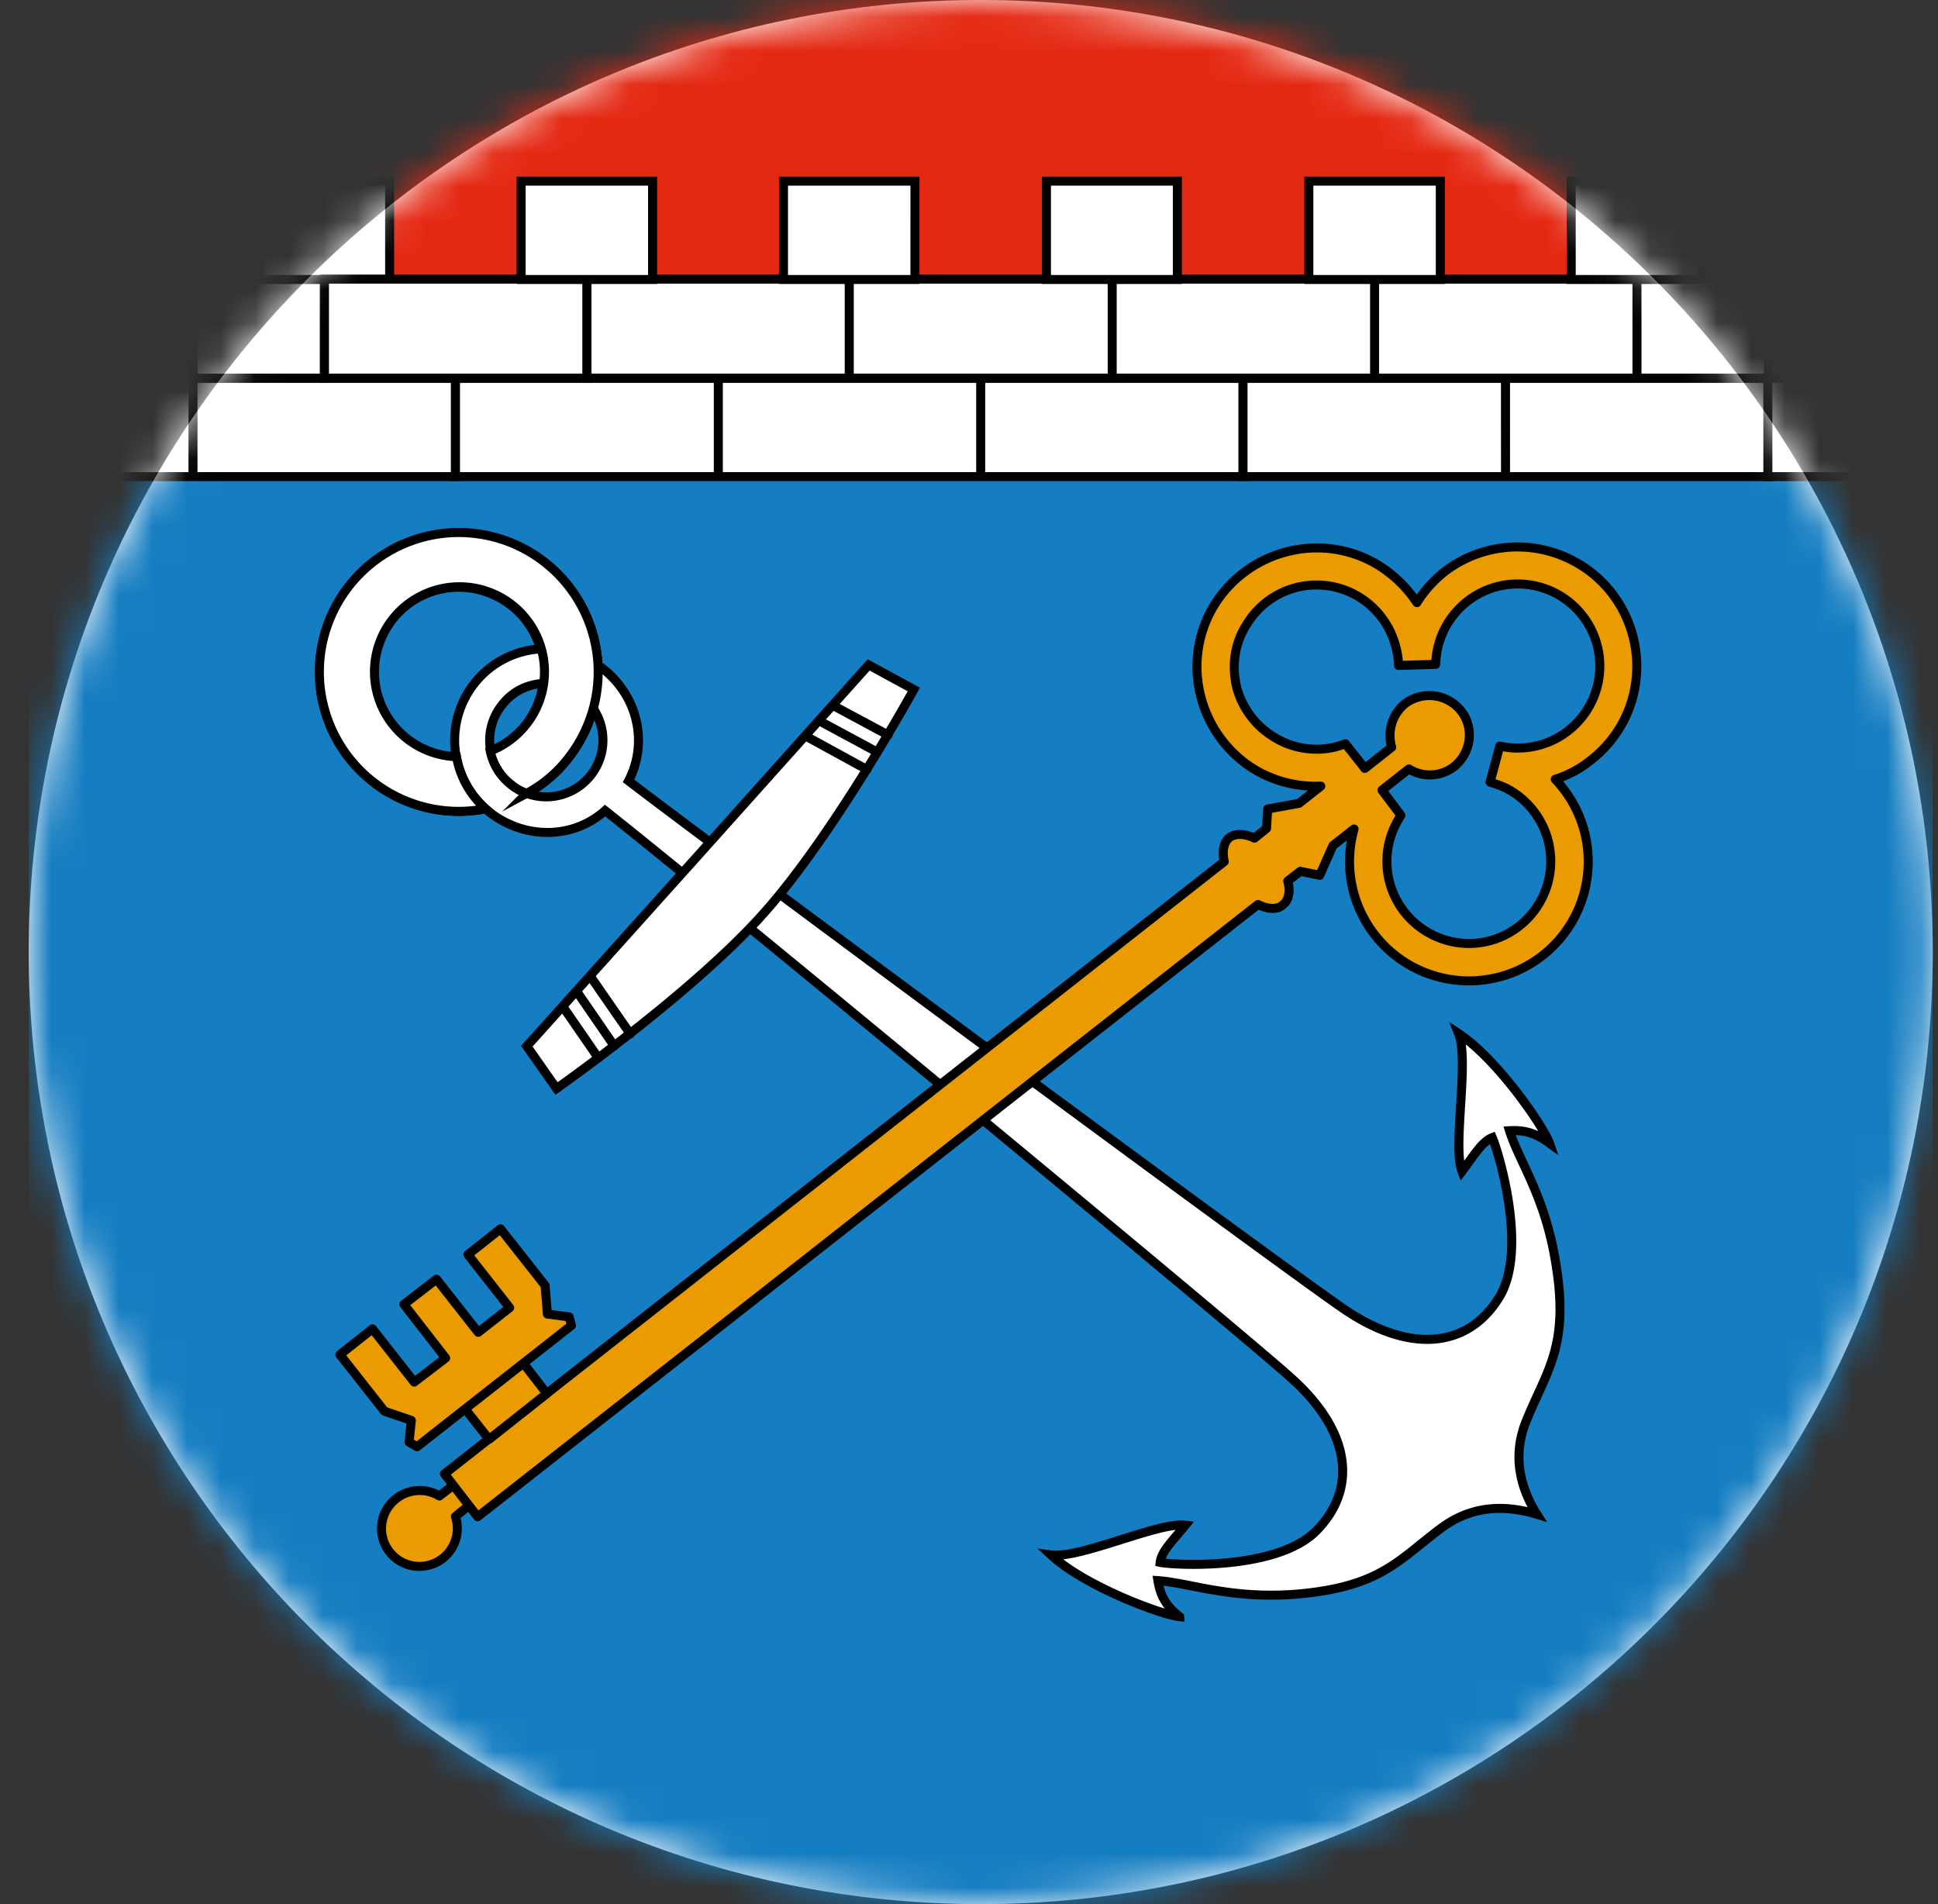
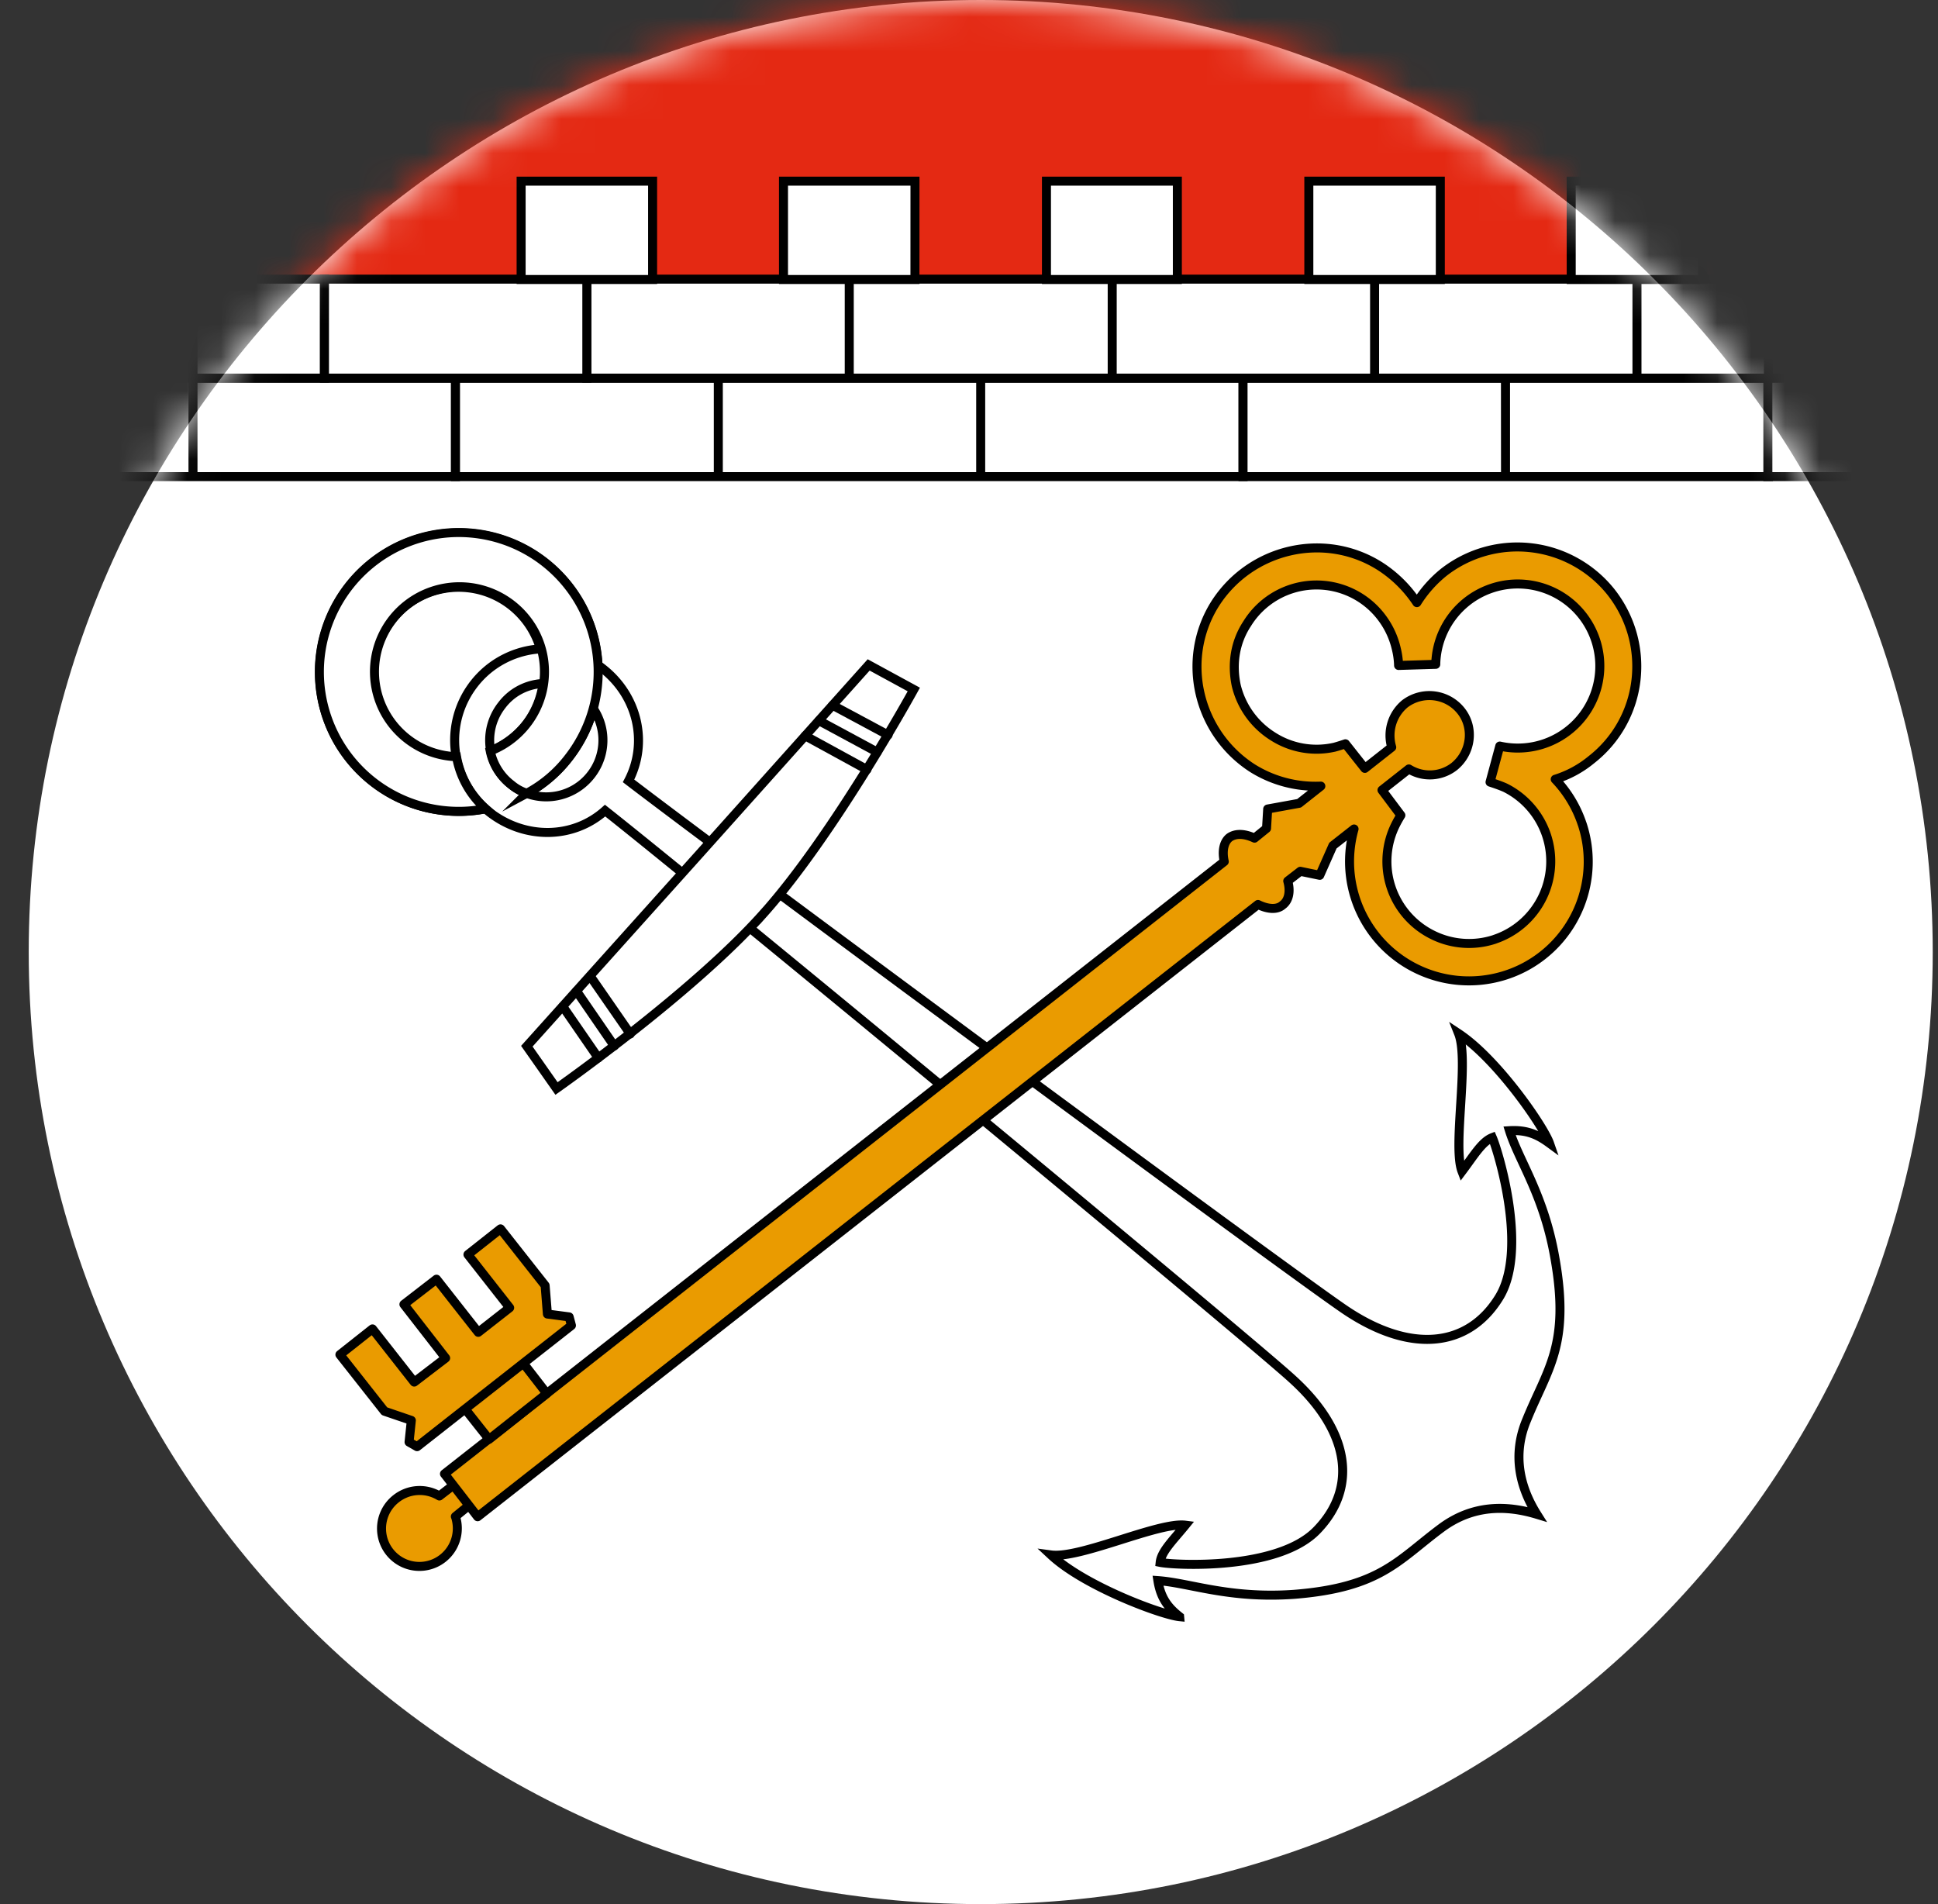
<svg xmlns="http://www.w3.org/2000/svg" width="57" height="56" fill="none" viewBox="0 0 57 56">
  <rect x="0" y="0" width="57" height="56" fill="#333333" stroke="none" />
  <g clip-path="url(#a)">
    <path fill="#fff" d="M56.845 28c0-15.464-12.536-28-28-28s-28 12.536-28 28 12.536 28 28 28 28-12.536 28-28" />
    <mask id="b" width="57" height="56" x="0" y="0" maskUnits="userSpaceOnUse" style="mask-type:alpha">
      <circle cx="28.845" cy="28" r="28" fill="#d9d9d9" />
    </mask>
    <g mask="url(#b)">
-       <path fill="#157dc1" fill-rule="evenodd" d="M58.507 1.523V47.7c0 5.636-4.2 9.737-9.979 9.737H35.497c-4.265 0-6.43 2.954-6.82 5.305-.389-2.351-2.553-5.305-6.84-5.305H8.827c-5.78 0-9.98-4.101-9.98-9.737V1.523z" clip-rule="evenodd" />
      <path fill="#e42913" fill-rule="evenodd" d="M52.013 11.124H5.676V-2.61h46.337z" clip-rule="evenodd" />
      <path fill="#fff" fill-rule="evenodd" stroke="#000" stroke-linecap="round" stroke-miterlimit="22.93" stroke-width=".265" d="M21.127 14.017h-7.734v-2.892h7.734zM28.844 14.017h-7.717v-2.892h7.717zM36.561 14.017h-7.717v-2.892h7.717z" clip-rule="evenodd" />
      <path fill="#fff" fill-rule="evenodd" stroke="#000" stroke-linecap="round" stroke-miterlimit="22.93" stroke-width=".265" d="M44.28 14.017H36.56v-2.892h7.718zM52.013 14.017H44.28v-2.892h7.734zM13.393 14.017H5.676v-2.892h7.717zM5.676 14.017h-7.717v-2.892h7.717z" clip-rule="evenodd" />
      <path fill="#fff" fill-rule="evenodd" stroke="#000" stroke-linecap="round" stroke-miterlimit="22.93" stroke-width=".265" d="M59.713 14.017h-7.717v-2.892h7.717zM24.978 11.12H17.26V8.21h7.718zM32.712 11.12h-7.734V8.21h7.734zM40.429 11.12h-7.717V8.21h7.717zM48.146 11.12h-7.717V8.21h7.717zM52.013 11.12h-3.867V8.21h3.867zM9.543 11.12H5.676V8.21h3.867z" clip-rule="evenodd" />
-       <path fill="#fff" fill-rule="evenodd" stroke="#000" stroke-linecap="round" stroke-miterlimit="22.93" stroke-width=".265" d="M11.46 8.22H7.61V5.328h3.85z" clip-rule="evenodd" />
      <path fill="#fff" fill-rule="evenodd" stroke="#000" stroke-linecap="round" stroke-miterlimit="22.93" stroke-width=".265" d="M17.26 11.12H9.543V8.21h7.717z" clip-rule="evenodd" />
      <path fill="#fff" fill-rule="evenodd" stroke="#000" stroke-linecap="round" stroke-miterlimit="22.93" stroke-width=".265" d="M19.194 8.22h-3.867V5.328h3.867zM26.91 8.22h-3.866V5.328h3.867zM34.628 8.22h-3.85V5.328h3.85zM42.362 8.22h-3.867V5.328h3.867zM50.08 8.22h-3.868V5.328h3.868zM11.527 18.221a2.504 2.504 0 0 1 3.951 3.077c-.857 1.093-2.438 1.295-3.514.438a2.497 2.497 0 0 1-.437-3.514zm-.555 4.775a4.096 4.096 0 1 0 5.044-6.456 4.096 4.096 0 0 0-5.044 6.456Z" clip-rule="evenodd" />
      <path fill="#fff" fill-rule="evenodd" stroke="#000" stroke-linecap="round" stroke-miterlimit="22.93" stroke-width=".265" d="M34.695 47.546c-.32-.253-.554-.522-.639-1.06.942.067 2.085.538 4.002.404 2.556-.202 3.06-1.009 4.355-1.967.924-.673 1.9-.656 2.79-.387-.487-.773-.74-1.732-.302-2.774.606-1.496 1.278-2.185.841-4.708-.32-1.9-1.06-2.891-1.345-3.8.538-.033.857.136 1.177.37-.169-.487-1.53-2.47-2.674-3.227.32.806-.184 3.312.1 4.052.354-.471.59-.875.892-.992.168.386 1.076 3.329.185 4.724-.908 1.446-2.572 1.631-4.473.37-1.463-.974-17.889-13.114-21.117-15.585.588-1.127.269-2.506-.773-3.313-1.16-.924-2.859-.706-3.767.454a2.696 2.696 0 0 0 .454 3.783c1.042.807 2.455.79 3.396-.05 3.195 2.522 18.931 15.535 20.226 16.729 1.698 1.547 1.9 3.194.723 4.421-1.143 1.211-4.22 1.043-4.623.96.033-.32.37-.64.74-1.094-.79-.1-3.094.992-3.951.875.992.924 3.261 1.765 3.783 1.816zm-17.317-24.75a1.664 1.664 0 1 1-2.623-2.05c.555-.74 1.614-.858 2.337-.287a1.66 1.66 0 0 1 .286 2.337z" clip-rule="evenodd" />
      <path fill="#fff" fill-rule="evenodd" stroke="#000" stroke-linecap="round" stroke-miterlimit="22.93" stroke-width=".265" d="M13.427 22.255a2.5 2.5 0 1 1 .992-.168c.08.395.3.748.622.992.133.112.287.198.454.252a3.8 3.8 0 0 0 1.227-1.042 4.1 4.1 0 1 0-2.438 1.496 2.66 2.66 0 0 1-.857-1.53zM22.438 26.885c-2.067 2.32-6.07 5.128-6.07 5.128l-.873-1.244 5.027-5.599 5.027-5.615 1.328.723s-2.354 4.287-4.439 6.608z" clip-rule="evenodd" />
      <path fill="#fff" fill-rule="evenodd" d="m24.49 20.742 1.63.875z" clip-rule="evenodd" />
      <path stroke="#000" stroke-linecap="round" stroke-miterlimit="22.93" stroke-width=".265" d="m24.49 20.742 1.63.875" />
      <path fill="#fff" fill-rule="evenodd" d="m24.086 21.195 1.715.925z" clip-rule="evenodd" />
      <path stroke="#000" stroke-linecap="round" stroke-miterlimit="22.93" stroke-width=".265" d="m24.086 21.195 1.715.925" />
      <path fill="#fff" fill-rule="evenodd" d="m23.683 21.64 1.815.993z" clip-rule="evenodd" />
      <path stroke="#000" stroke-linecap="round" stroke-miterlimit="22.93" stroke-width=".265" d="m23.683 21.64 1.815.993" />
-       <path fill="#fff" fill-rule="evenodd" d="m16.554 29.602 1.043 1.512z" clip-rule="evenodd" />
      <path stroke="#000" stroke-linecap="round" stroke-miterlimit="22.93" stroke-width=".265" d="m16.554 29.602 1.043 1.512" />
      <path fill="#fff" fill-rule="evenodd" d="m16.957 29.148 1.11 1.614z" clip-rule="evenodd" />
      <path stroke="#000" stroke-linecap="round" stroke-miterlimit="22.93" stroke-width=".265" d="m16.957 29.148 1.11 1.614" />
      <path fill="#fff" fill-rule="evenodd" d="m17.361 28.71 1.177 1.699z" clip-rule="evenodd" />
      <path stroke="#000" stroke-linecap="round" stroke-miterlimit="22.93" stroke-width=".265" d="m17.361 28.71 1.177 1.699" />
      <path fill="#ea9b00" fill-rule="evenodd" stroke="#000" stroke-linecap="round" stroke-linejoin="round" stroke-width=".265" d="m13.393 44.602.64-.521-.454-.589-.656.505a1.12 1.12 0 0 0-1.278.084 1.113 1.113 0 0 0 1.38 1.748 1.12 1.12 0 0 0 .37-1.228z" clip-rule="evenodd" />
      <path fill="#ea9b00" fill-rule="evenodd" d="M46.532 24.23a3.5 3.5 0 0 0-.79-1.312c.386-.12.746-.314 1.059-.572 1.53-1.194 1.782-3.395.588-4.925a3.52 3.52 0 0 0-4.926-.589 3.6 3.6 0 0 0-.79.891 3.7 3.7 0 0 0-1.093-1.076c-1.63-1.026-3.8-.522-4.842 1.11-1.026 1.63-.522 3.8 1.11 4.842.599.371 1.296.553 2 .521l-.639.505-.924.168-.034.571-.353.286c-.286-.134-.555-.15-.74-.017-.168.135-.218.404-.15.706L13.073 43.346l.975 1.261L37 26.601c.27.134.555.168.723.017.185-.135.236-.404.152-.707l.37-.286.571.118.387-.874.622-.488a3.512 3.512 0 0 0 5.03 4.055 3.51 3.51 0 0 0 1.678-4.206m-2.572 3.396a2.4 2.4 0 0 1-1.833-.135 2.41 2.41 0 0 1-1.076-3.245c.05-.1.1-.185.151-.269l-.555-.74.79-.622a1.17 1.17 0 0 0 1.329-.067c.504-.403.605-1.143.201-1.647a1.19 1.19 0 0 0-1.647-.202 1.21 1.21 0 0 0-.387 1.277l-.79.622-.572-.723c-.1.034-.201.067-.32.1a2.38 2.38 0 0 1-1.815-.319 2.44 2.44 0 0 1-1.076-1.496c-.135-.64-.034-1.278.32-1.816a2.398 2.398 0 0 1 4-.125c.185.26.317.554.388.864q.048.243.067.488l1.093-.033a2.413 2.413 0 1 1 1.883 2.404l-.286 1.06c.151.05.302.1.453.168a2.419 2.419 0 0 1-.319 4.455" clip-rule="evenodd" />
      <path stroke="#000" stroke-linecap="round" stroke-linejoin="round" stroke-width=".265" d="M46.532 24.23a3.5 3.5 0 0 0-.79-1.312c.386-.12.746-.314 1.059-.572 1.53-1.194 1.782-3.395.588-4.925a3.52 3.52 0 0 0-4.926-.589 3.6 3.6 0 0 0-.79.891 3.7 3.7 0 0 0-1.093-1.076c-1.63-1.026-3.8-.522-4.842 1.11-1.026 1.63-.522 3.8 1.11 4.842.599.371 1.296.553 2 .521l-.639.505-.924.168-.034.571-.353.286c-.286-.134-.555-.15-.74-.017-.168.135-.218.404-.15.706L13.073 43.346l.975 1.261L37 26.601c.27.134.555.168.723.017.185-.135.236-.404.152-.707l.37-.286.571.118.387-.874.622-.488a3.512 3.512 0 0 0 5.03 4.055 3.51 3.51 0 0 0 1.678-4.206zm-2.572 3.396a2.4 2.4 0 0 1-1.833-.135 2.41 2.41 0 0 1-1.076-3.245c.05-.1.1-.185.151-.269l-.555-.74.79-.622a1.17 1.17 0 0 0 1.329-.067c.504-.403.605-1.143.201-1.647a1.19 1.19 0 0 0-1.647-.202 1.21 1.21 0 0 0-.387 1.277l-.79.622-.572-.723c-.1.034-.201.067-.32.1a2.38 2.38 0 0 1-1.815-.319 2.44 2.44 0 0 1-1.076-1.496c-.135-.64-.034-1.278.32-1.816a2.398 2.398 0 0 1 4-.125c.185.26.317.554.388.864q.06.241.067.488l1.093-.033a2.413 2.413 0 1 1 1.883 2.404l-.286 1.06c.151.05.302.1.453.168a2.419 2.419 0 0 1-.319 4.455z" />
      <path fill="#ea9b00" fill-rule="evenodd" stroke="#000" stroke-linecap="round" stroke-linejoin="round" stroke-width=".265" d="m13.68 41.438.705.892 1.698-1.345-.69-.891zM16.74 38.73l-.64-.084-.067-.84-1.312-1.665-.958.756 1.227 1.564-.924.723-1.228-1.563-.958.74 1.227 1.58-.924.706-1.228-1.564-.958.757 1.311 1.664.79.27-.067.638.236.135 4.54-3.565z" clip-rule="evenodd" />
    </g>
  </g>
  <defs>
    <clipPath id="a">
      <path fill="#fff" d="M.845 0h56v56h-56z" />
    </clipPath>
  </defs>
</svg>